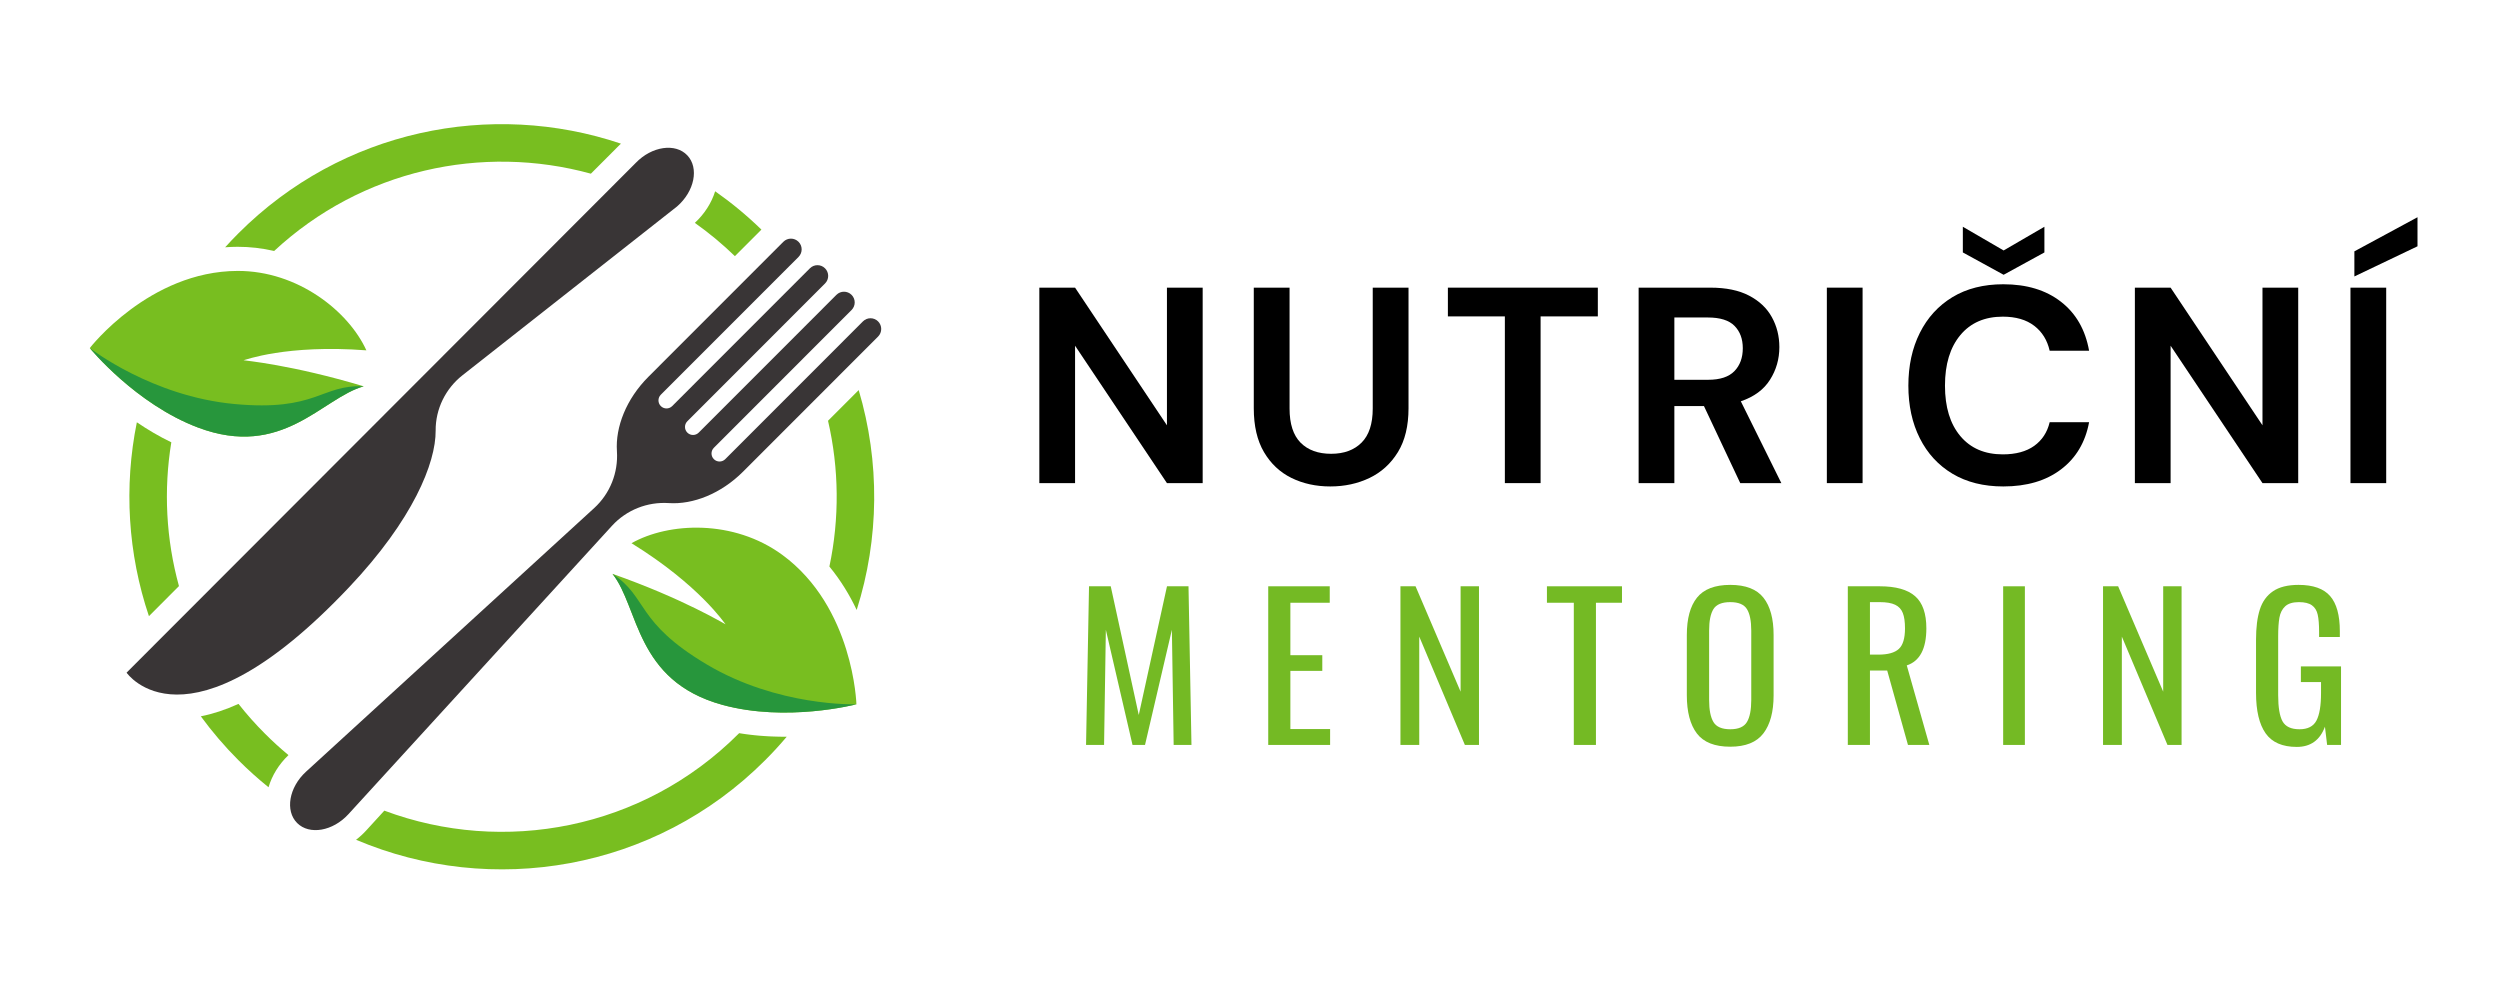
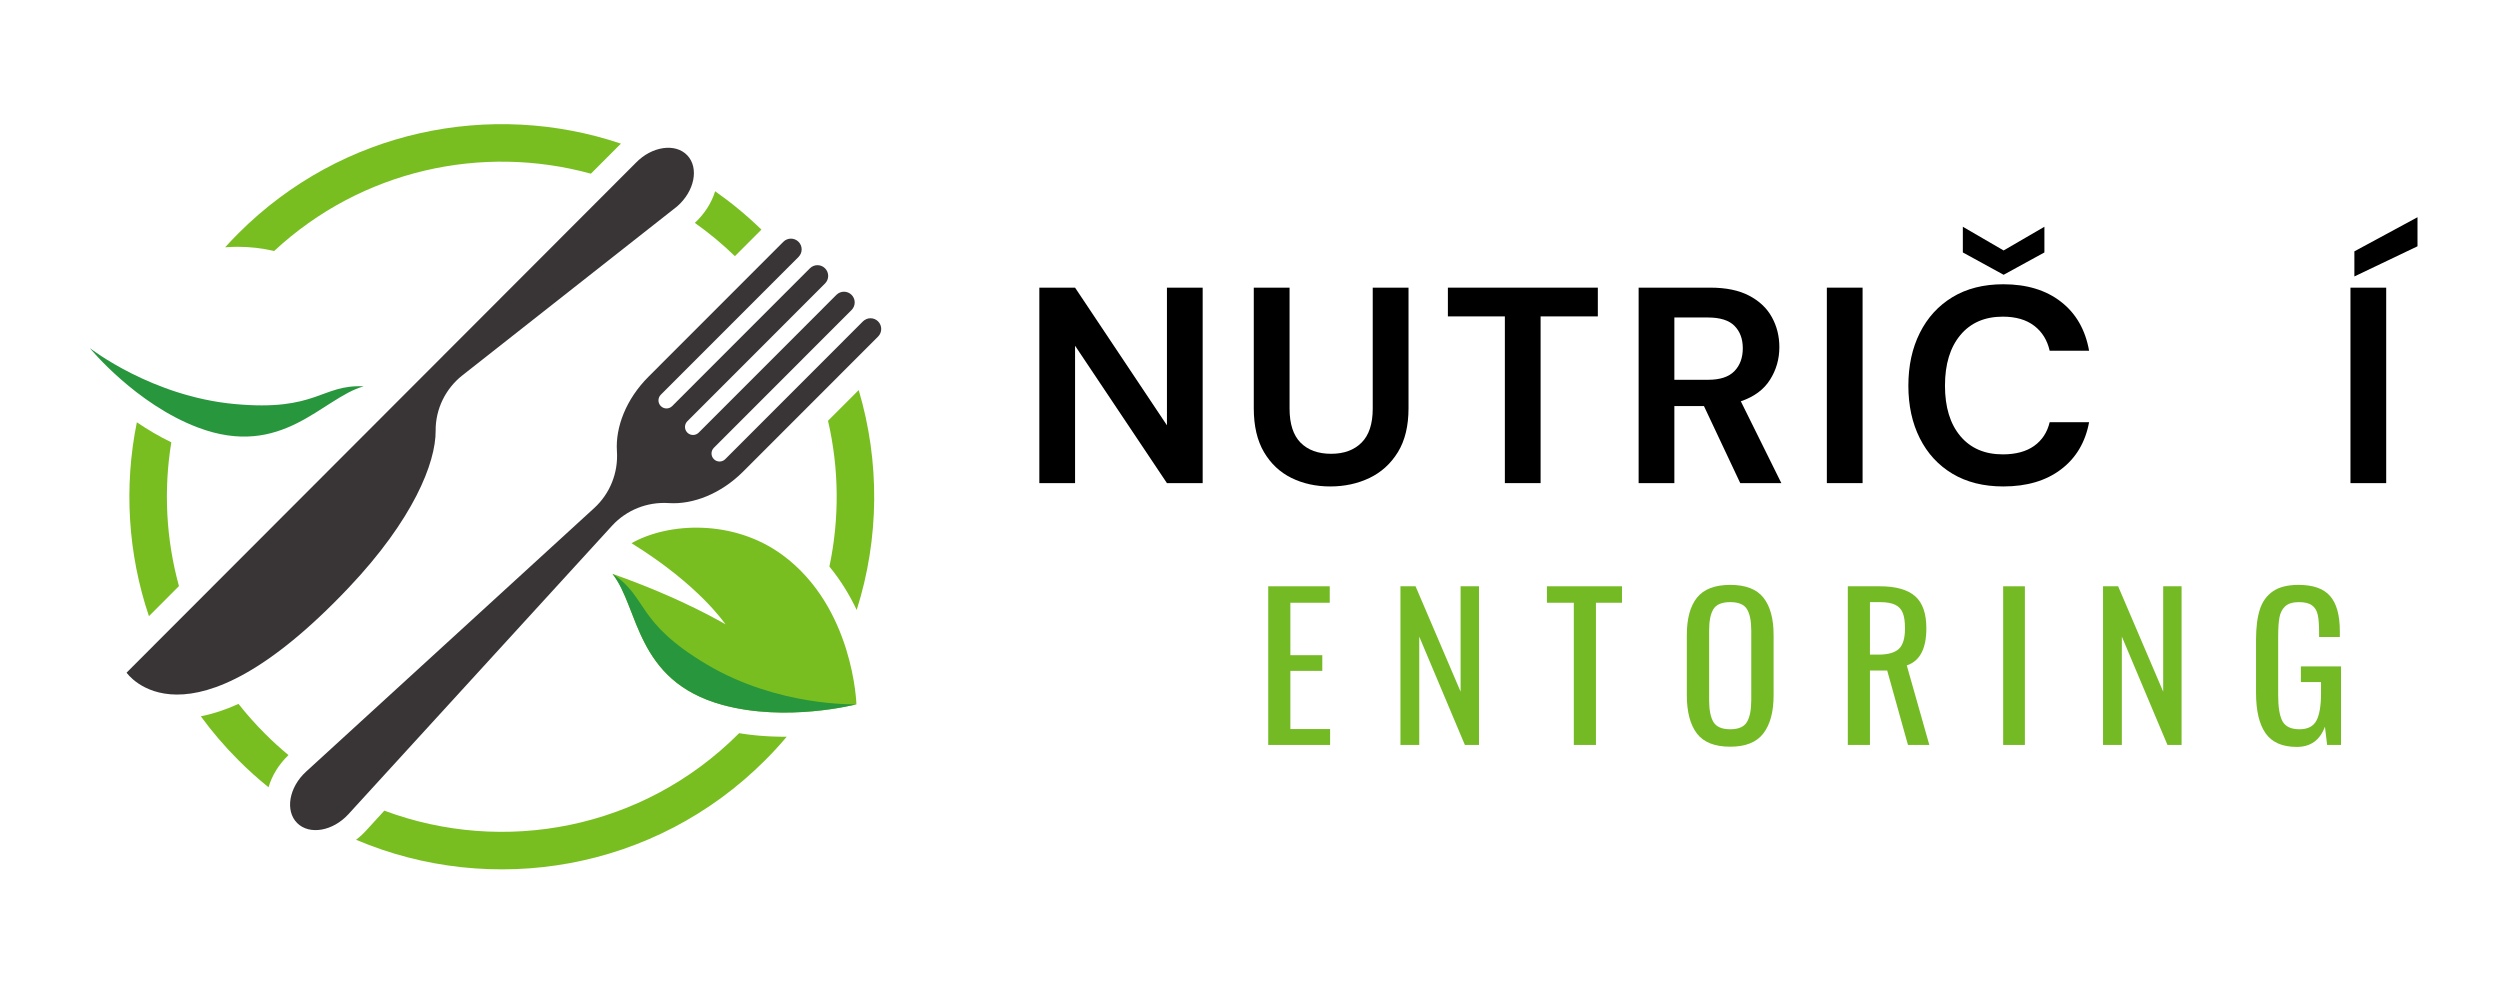
<svg xmlns="http://www.w3.org/2000/svg" width="750" zoomAndPan="magnify" viewBox="0 0 750 300" height="300" preserveAspectRatio="xMidYMid meet" version="1.0">
  <defs>
    <g />
    <clipPath id="6cbc401a10">
-       <path d="M 26.934 81 L 110 81 L 110 131 L 26.934 131 Z M 26.934 81 " clip-rule="nonzero" />
-     </clipPath>
+       </clipPath>
    <clipPath id="aa2573fa61">
      <path d="M 87 71 L 264.684 71 L 264.684 250 L 87 250 Z M 87 71 " clip-rule="nonzero" />
    </clipPath>
    <clipPath id="c9db049832">
      <path d="M 26.934 104 L 110 104 L 110 131 L 26.934 131 Z M 26.934 104 " clip-rule="nonzero" />
    </clipPath>
  </defs>
  <g fill="#000000" fill-opacity="1">
    <g transform="translate(306.098, 144.935)">
      <g>
        <path d="M 5.703 0 L 5.703 -58.641 L 16.422 -58.641 L 43.984 -17.344 L 43.984 -58.641 L 54.703 -58.641 L 54.703 0 L 43.984 0 L 16.422 -41.219 L 16.422 0 Z M 5.703 0 " />
      </g>
    </g>
  </g>
  <g fill="#000000" fill-opacity="1">
    <g transform="translate(370.775, 144.935)">
      <g>
        <path d="M 28.312 1 C 24.008 1 20.129 0.148 16.672 -1.547 C 13.211 -3.254 10.461 -5.836 8.422 -9.297 C 6.379 -12.766 5.359 -17.148 5.359 -22.453 L 5.359 -58.641 L 16.094 -58.641 L 16.094 -22.375 C 16.094 -17.789 17.191 -14.379 19.391 -12.141 C 21.598 -9.91 24.656 -8.797 28.562 -8.797 C 32.414 -8.797 35.457 -9.91 37.688 -12.141 C 39.926 -14.379 41.047 -17.789 41.047 -22.375 L 41.047 -58.641 L 51.781 -58.641 L 51.781 -22.453 C 51.781 -17.148 50.719 -12.766 48.594 -9.297 C 46.469 -5.836 43.629 -3.254 40.078 -1.547 C 36.535 0.148 32.613 1 28.312 1 Z M 28.312 1 " />
      </g>
    </g>
  </g>
  <g fill="#000000" fill-opacity="1">
    <g transform="translate(432.1, 144.935)">
      <g>
        <path d="M 19.359 0 L 19.359 -50.016 L 2.266 -50.016 L 2.266 -58.641 L 47.25 -58.641 L 47.25 -50.016 L 30.078 -50.016 L 30.078 0 Z M 19.359 0 " />
      </g>
    </g>
  </g>
  <g fill="#000000" fill-opacity="1">
    <g transform="translate(485.886, 144.935)">
      <g>
        <path d="M 5.703 0 L 5.703 -58.641 L 27.234 -58.641 C 31.922 -58.641 35.785 -57.844 38.828 -56.25 C 41.879 -54.664 44.156 -52.52 45.656 -49.812 C 47.164 -47.102 47.922 -44.098 47.922 -40.797 C 47.922 -37.223 46.984 -33.957 45.109 -31 C 43.242 -28.039 40.328 -25.891 36.359 -24.547 L 48.516 0 L 36.188 0 L 25.297 -23.125 L 16.422 -23.125 L 16.422 0 Z M 16.422 -31 L 26.562 -31 C 30.133 -31 32.758 -31.863 34.438 -33.594 C 36.113 -35.32 36.953 -37.613 36.953 -40.469 C 36.953 -43.258 36.125 -45.492 34.469 -47.172 C 32.82 -48.848 30.156 -49.688 26.469 -49.688 L 16.422 -49.688 Z M 16.422 -31 " />
      </g>
    </g>
  </g>
  <g fill="#000000" fill-opacity="1">
    <g transform="translate(542.353, 144.935)">
      <g>
        <path d="M 5.703 0 L 5.703 -58.641 L 16.422 -58.641 L 16.422 0 Z M 5.703 0 " />
      </g>
    </g>
  </g>
  <g fill="#000000" fill-opacity="1">
    <g transform="translate(568.743, 144.935)">
      <g>
        <path d="M 32.25 1 C 26.332 1 21.25 -0.27 17 -2.812 C 12.758 -5.352 9.492 -8.898 7.203 -13.453 C 4.91 -18.004 3.766 -23.266 3.766 -29.234 C 3.766 -35.211 4.91 -40.488 7.203 -45.062 C 9.492 -49.645 12.758 -53.223 17 -55.797 C 21.25 -58.367 26.332 -59.656 32.25 -59.656 C 39.289 -59.656 45.055 -57.906 49.547 -54.406 C 54.047 -50.914 56.859 -46.02 57.984 -39.719 L 46.156 -39.719 C 45.438 -42.895 43.891 -45.391 41.516 -47.203 C 39.141 -49.023 36 -49.938 32.094 -49.938 C 26.676 -49.938 22.43 -48.094 19.359 -44.406 C 16.285 -40.719 14.75 -35.66 14.75 -29.234 C 14.75 -22.816 16.285 -17.773 19.359 -14.109 C 22.43 -10.453 26.676 -8.625 32.094 -8.625 C 36 -8.625 39.141 -9.473 41.516 -11.172 C 43.891 -12.879 45.438 -15.242 46.156 -18.266 L 57.984 -18.266 C 56.859 -12.234 54.047 -7.516 49.547 -4.109 C 45.055 -0.703 39.289 1 32.25 1 Z M 32.344 -62.5 L 20.109 -69.203 L 20.109 -76.906 L 32.344 -69.797 L 44.578 -76.906 L 44.578 -69.203 Z M 32.344 -62.5 " />
      </g>
    </g>
  </g>
  <g fill="#000000" fill-opacity="1">
    <g transform="translate(634.76, 144.935)">
      <g>
-         <path d="M 5.703 0 L 5.703 -58.641 L 16.422 -58.641 L 43.984 -17.344 L 43.984 -58.641 L 54.703 -58.641 L 54.703 0 L 43.984 0 L 16.422 -41.219 L 16.422 0 Z M 5.703 0 " />
-       </g>
+         </g>
    </g>
  </g>
  <g fill="#000000" fill-opacity="1">
    <g transform="translate(699.437, 144.935)">
      <g>
        <path d="M 5.703 0 L 5.703 -58.641 L 16.422 -58.641 L 16.422 0 Z M 6.875 -62 L 6.875 -69.531 L 25.812 -79.766 L 25.812 -71.047 Z M 6.875 -62 " />
      </g>
    </g>
  </g>
  <g fill="#74ba24" fill-opacity="1">
    <g transform="translate(322.238, 223.481)">
      <g>
-         <path d="M 4.469 -47.594 L 10.984 -47.594 L 19.391 -8.984 L 27.859 -47.594 L 34.312 -47.594 L 35.203 0 L 29.859 0 L 29.328 -34.547 L 21.266 0 L 17.516 0 L 9.516 -34.547 L 8.984 0 L 3.578 0 Z M 4.469 -47.594 " />
-       </g>
+         </g>
    </g>
  </g>
  <g fill="#74ba24" fill-opacity="1">
    <g transform="translate(376.767, 223.481)">
      <g>
        <path d="M 3.703 -47.594 L 22.156 -47.594 L 22.156 -42.656 L 10.344 -42.656 L 10.344 -26.922 L 19.922 -26.922 L 19.922 -22.219 L 10.344 -22.219 L 10.344 -4.766 L 22.266 -4.766 L 22.266 0 L 3.703 0 Z M 3.703 -47.594 " />
      </g>
    </g>
  </g>
  <g fill="#74ba24" fill-opacity="1">
    <g transform="translate(416.431, 223.481)">
      <g>
        <path d="M 3.703 -47.594 L 8.234 -47.594 L 21.75 -15.984 L 21.75 -47.594 L 27.266 -47.594 L 27.266 0 L 23.031 0 L 9.344 -32.5 L 9.344 0 L 3.703 0 Z M 3.703 -47.594 " />
      </g>
    </g>
  </g>
  <g fill="#74ba24" fill-opacity="1">
    <g transform="translate(463.205, 223.481)">
      <g>
        <path d="M 8.938 -42.656 L 0.875 -42.656 L 0.875 -47.594 L 23.391 -47.594 L 23.391 -42.656 L 15.578 -42.656 L 15.578 0 L 8.938 0 Z M 8.938 -42.656 " />
      </g>
    </g>
  </g>
  <g fill="#74ba24" fill-opacity="1">
    <g transform="translate(503.221, 223.481)">
      <g>
        <path d="M 15.859 0.531 C 11.203 0.531 7.863 -0.789 5.844 -3.438 C 3.832 -6.082 2.828 -9.91 2.828 -14.922 L 2.828 -32.969 C 2.828 -37.906 3.844 -41.645 5.875 -44.188 C 7.914 -46.738 11.242 -48.016 15.859 -48.016 C 20.484 -48.016 23.805 -46.727 25.828 -44.156 C 27.848 -41.594 28.859 -37.863 28.859 -32.969 L 28.859 -14.875 C 28.859 -9.938 27.836 -6.133 25.797 -3.469 C 23.766 -0.801 20.453 0.531 15.859 0.531 Z M 15.859 -4.703 C 18.328 -4.703 19.992 -5.426 20.859 -6.875 C 21.723 -8.32 22.156 -10.516 22.156 -13.453 L 22.156 -34.312 C 22.156 -37.219 21.723 -39.363 20.859 -40.75 C 19.992 -42.145 18.328 -42.844 15.859 -42.844 C 13.359 -42.844 11.676 -42.145 10.812 -40.75 C 9.945 -39.363 9.516 -37.219 9.516 -34.312 L 9.516 -13.453 C 9.516 -10.516 9.945 -8.32 10.812 -6.875 C 11.676 -5.426 13.359 -4.703 15.859 -4.703 Z M 15.859 -4.703 " />
      </g>
    </g>
  </g>
  <g fill="#74ba24" fill-opacity="1">
    <g transform="translate(550.641, 223.481)">
      <g>
        <path d="M 3.703 -47.594 L 13.281 -47.594 C 18.102 -47.594 21.641 -46.602 23.891 -44.625 C 26.141 -42.656 27.266 -39.438 27.266 -34.969 C 27.266 -28.852 25.305 -25.148 21.391 -23.859 L 28.156 0 L 21.75 0 L 15.516 -22.328 L 10.344 -22.328 L 10.344 0 L 3.703 0 Z M 12.875 -27.094 C 15.727 -27.094 17.77 -27.66 19 -28.797 C 20.238 -29.93 20.859 -31.988 20.859 -34.969 C 20.859 -36.926 20.641 -38.461 20.203 -39.578 C 19.773 -40.691 19.016 -41.516 17.922 -42.047 C 16.828 -42.578 15.281 -42.844 13.281 -42.844 L 10.344 -42.844 L 10.344 -27.094 Z M 12.875 -27.094 " />
      </g>
    </g>
  </g>
  <g fill="#74ba24" fill-opacity="1">
    <g transform="translate(596.886, 223.481)">
      <g>
        <path d="M 4.062 -47.594 L 10.578 -47.594 L 10.578 0 L 4.062 0 Z M 4.062 -47.594 " />
      </g>
    </g>
  </g>
  <g fill="#74ba24" fill-opacity="1">
    <g transform="translate(627.208, 223.481)">
      <g>
        <path d="M 3.703 -47.594 L 8.234 -47.594 L 21.75 -15.984 L 21.75 -47.594 L 27.266 -47.594 L 27.266 0 L 23.031 0 L 9.344 -32.5 L 9.344 0 L 3.703 0 Z M 3.703 -47.594 " />
      </g>
    </g>
  </g>
  <g fill="#74ba24" fill-opacity="1">
    <g transform="translate(673.981, 223.481)">
      <g>
        <path d="M 15.047 0.594 C 10.734 0.594 7.617 -0.766 5.703 -3.484 C 3.785 -6.211 2.828 -10.258 2.828 -15.625 L 2.828 -31.562 C 2.828 -35.238 3.207 -38.258 3.969 -40.625 C 4.727 -43 6.039 -44.82 7.906 -46.094 C 9.77 -47.375 12.328 -48.016 15.578 -48.016 C 19.961 -48.016 23.125 -46.895 25.062 -44.656 C 27 -42.426 27.969 -38.922 27.969 -34.141 L 27.969 -32.375 L 21.75 -32.375 L 21.75 -33.844 C 21.75 -36.113 21.609 -37.863 21.328 -39.094 C 21.055 -40.332 20.477 -41.266 19.594 -41.891 C 18.719 -42.523 17.414 -42.844 15.688 -42.844 C 13.844 -42.844 12.469 -42.422 11.562 -41.578 C 10.664 -40.734 10.094 -39.602 9.844 -38.188 C 9.594 -36.781 9.469 -34.906 9.469 -32.562 L 9.469 -14.922 C 9.469 -11.285 9.906 -8.672 10.781 -7.078 C 11.664 -5.492 13.359 -4.703 15.859 -4.703 C 18.328 -4.703 20.02 -5.562 20.938 -7.281 C 21.863 -9.008 22.328 -11.773 22.328 -15.578 L 22.328 -18.859 L 16.281 -18.859 L 16.281 -23.562 L 28.328 -23.562 L 28.328 0 L 24.156 0 L 23.5 -5.469 C 22.008 -1.426 19.191 0.594 15.047 0.594 Z M 15.047 0.594 " />
      </g>
    </g>
  </g>
  <path fill="#393536" d="M 130.695 129.191 C 130.766 138.836 123.93 155.867 104.734 176.168 C 55.848 227.867 37.973 201.797 37.973 201.797 L 190.738 48.855 C 195.547 43.867 202.621 42.836 206.191 46.605 C 209.766 50.375 208.363 57.387 203.125 61.93 L 138.742 112.582 C 133.652 116.59 130.648 122.711 130.695 129.191 " fill-opacity="1" fill-rule="nonzero" />
  <g clip-path="url(#6cbc401a10)">
    <path fill="#78be20" d="M 26.938 104.418 C 26.938 104.418 44.734 81.355 71.281 81.277 C 89.379 81.227 104.605 93.426 109.91 105.102 C 85.863 103.27 73.352 108.078 73.074 108.07 C 73.391 108.18 87.422 109.387 109.117 115.895 C 96.688 119.352 84.734 137.836 59.363 128.25 C 40.629 121.168 26.938 104.418 26.938 104.418 " fill-opacity="1" fill-rule="nonzero" />
  </g>
  <g clip-path="url(#aa2573fa61)">
    <path fill="#393536" d="M 263.426 96.418 C 262.172 95.16 260.133 95.16 258.879 96.418 L 217.57 137.75 C 216.629 138.691 215.102 138.691 214.16 137.75 C 213.219 136.809 213.219 135.281 214.16 134.336 L 255.469 93.004 C 256.727 91.75 256.727 89.711 255.469 88.457 C 254.211 87.199 252.18 87.199 250.922 88.457 L 209.613 129.785 C 208.672 130.73 207.145 130.73 206.203 129.785 C 205.262 128.844 205.262 127.316 206.203 126.375 L 247.512 85.043 C 248.77 83.789 248.77 81.754 247.512 80.496 C 246.258 79.238 244.223 79.238 242.965 80.496 L 201.656 121.828 C 200.715 122.77 199.188 122.77 198.246 121.828 C 197.305 120.883 197.305 119.355 198.246 118.414 L 239.555 77.086 C 240.812 75.828 240.812 73.789 239.555 72.535 C 238.301 71.277 236.262 71.277 235.008 72.535 L 194.523 113.039 C 187.879 119.688 184.594 128.098 185.078 135.363 C 185.504 141.785 183.023 148.059 178.277 152.402 L 91.801 231.512 C 86.691 236.191 85.473 243.238 89.145 246.91 C 92.816 250.582 99.859 249.367 104.531 244.25 L 183.602 157.73 C 187.945 152.98 194.211 150.5 200.633 150.926 C 207.891 151.41 216.297 148.121 222.941 141.473 L 263.426 100.969 C 264.68 99.711 264.68 97.676 263.426 96.418 " fill-opacity="1" fill-rule="nonzero" />
  </g>
  <path fill="#78be20" d="M 217.668 187.289 C 217.348 187.195 205.105 179.676 183.746 172.156 C 191.754 182.27 190.539 204.254 216.691 211.449 C 235.844 216.723 256.598 211.375 256.922 211.289 L 256.926 211.289 C 256.926 211.289 256.109 182.16 234.699 166.465 C 220.098 155.762 200.609 156.652 189.453 162.961 C 209.969 175.648 217.445 187.133 217.668 187.289 " fill-opacity="1" fill-rule="nonzero" />
  <path fill="#78be20" d="M 185.578 43.781 L 177.266 52.105 C 144.715 43.152 108.539 50.883 82.246 75.293 C 78.637 74.457 74.949 74.031 71.258 74.039 C 70.004 74.043 68.766 74.094 67.547 74.184 C 68.836 72.758 70.164 71.355 71.539 69.984 C 102.574 38.93 147.324 29.969 186.281 43.094 C 186.043 43.316 185.809 43.543 185.578 43.781 " fill-opacity="1" fill-rule="nonzero" />
  <path fill="#78be20" d="M 214.547 57.383 C 219.398 60.789 224.043 64.621 228.426 68.883 L 220.469 76.848 C 216.668 73.16 212.648 69.832 208.453 66.863 C 211.355 64.172 213.453 60.879 214.547 57.383 " fill-opacity="1" fill-rule="nonzero" />
  <path fill="#78be20" d="M 248.82 169.965 C 251.871 155.551 251.734 140.598 248.406 126.23 L 257.609 117.023 C 264.008 138.527 263.809 161.578 257.008 182.988 C 254.934 178.605 252.262 174.148 248.82 169.965 " fill-opacity="1" fill-rule="nonzero" />
  <path fill="#78be20" d="M 51.395 132.691 C 49.051 147.023 49.812 161.762 53.688 175.828 L 44.68 184.848 C 38.352 166.082 37.145 145.969 41.055 126.688 C 44.238 128.855 47.699 130.914 51.395 132.691 " fill-opacity="1" fill-rule="nonzero" />
  <path fill="#78be20" d="M 109.871 249.133 L 115.301 243.195 C 151.035 256.555 192.848 248.863 221.586 220.109 C 221.637 220.055 221.691 220.004 221.746 219.949 C 222 219.988 222.258 220.031 222.512 220.07 C 222.562 220.078 222.613 220.086 222.664 220.094 C 222.977 220.141 223.285 220.188 223.594 220.23 C 223.688 220.242 223.785 220.254 223.879 220.27 C 224.094 220.297 224.309 220.328 224.523 220.352 C 224.641 220.367 224.762 220.383 224.879 220.398 C 225.07 220.418 225.258 220.441 225.449 220.465 C 225.574 220.477 225.703 220.492 225.828 220.504 C 226.012 220.527 226.191 220.547 226.371 220.566 C 226.5 220.578 226.629 220.594 226.758 220.602 C 226.941 220.621 227.117 220.637 227.293 220.656 C 227.422 220.664 227.551 220.676 227.68 220.691 C 227.859 220.703 228.039 220.719 228.219 220.734 C 228.344 220.742 228.469 220.754 228.594 220.762 C 228.785 220.777 228.973 220.793 229.16 220.805 C 229.273 220.812 229.387 220.82 229.5 220.824 C 229.727 220.84 229.949 220.855 230.176 220.867 C 230.25 220.871 230.324 220.875 230.395 220.883 C 230.695 220.898 230.992 220.914 231.285 220.926 C 231.371 220.93 231.457 220.93 231.543 220.934 C 231.754 220.945 231.965 220.953 232.172 220.961 C 232.289 220.965 232.402 220.965 232.516 220.969 C 232.695 220.977 232.875 220.984 233.055 220.988 C 233.176 220.988 233.301 220.992 233.422 220.992 C 233.59 220.996 233.762 221 233.93 221.004 C 234.055 221.004 234.18 221.008 234.305 221.012 C 234.469 221.012 234.637 221.012 234.801 221.016 C 234.926 221.016 235.047 221.016 235.172 221.016 C 235.336 221.016 235.504 221.016 235.668 221.016 C 235.785 221.016 235.902 221.016 236.02 221.016 C 233.98 223.438 231.82 225.793 229.539 228.07 C 196.363 261.27 147.508 269.219 106.82 251.93 C 107.898 251.102 108.926 250.172 109.871 249.133 " fill-opacity="1" fill-rule="nonzero" />
  <path fill="#78be20" d="M 71.551 211.168 C 73.992 214.266 76.637 217.254 79.496 220.109 C 81.766 222.383 84.117 224.523 86.543 226.531 C 83.66 229.289 81.598 232.641 80.559 236.176 C 77.441 233.668 74.43 230.965 71.539 228.07 C 67.375 223.91 63.613 219.496 60.246 214.891 C 63.879 214.18 67.648 212.938 71.551 211.168 " fill-opacity="1" fill-rule="nonzero" />
  <path fill="#27963c" d="M 183.746 172.156 C 191.754 182.27 190.539 204.254 216.691 211.449 C 235.844 216.723 256.598 211.375 256.922 211.289 C 256.559 211.301 233.371 212.008 212.055 199.348 C 190.57 186.59 194.461 179.211 183.746 172.156 " fill-opacity="1" fill-rule="nonzero" />
  <g clip-path="url(#c9db049832)">
    <path fill="#27963c" d="M 109.117 115.895 C 96.688 119.352 84.734 137.84 59.363 128.246 C 40.777 121.227 27.148 104.676 26.938 104.418 C 27.223 104.641 45.551 118.871 70.23 121.195 C 95.102 123.539 96.301 115.285 109.117 115.895 " fill-opacity="1" fill-rule="nonzero" />
  </g>
</svg>